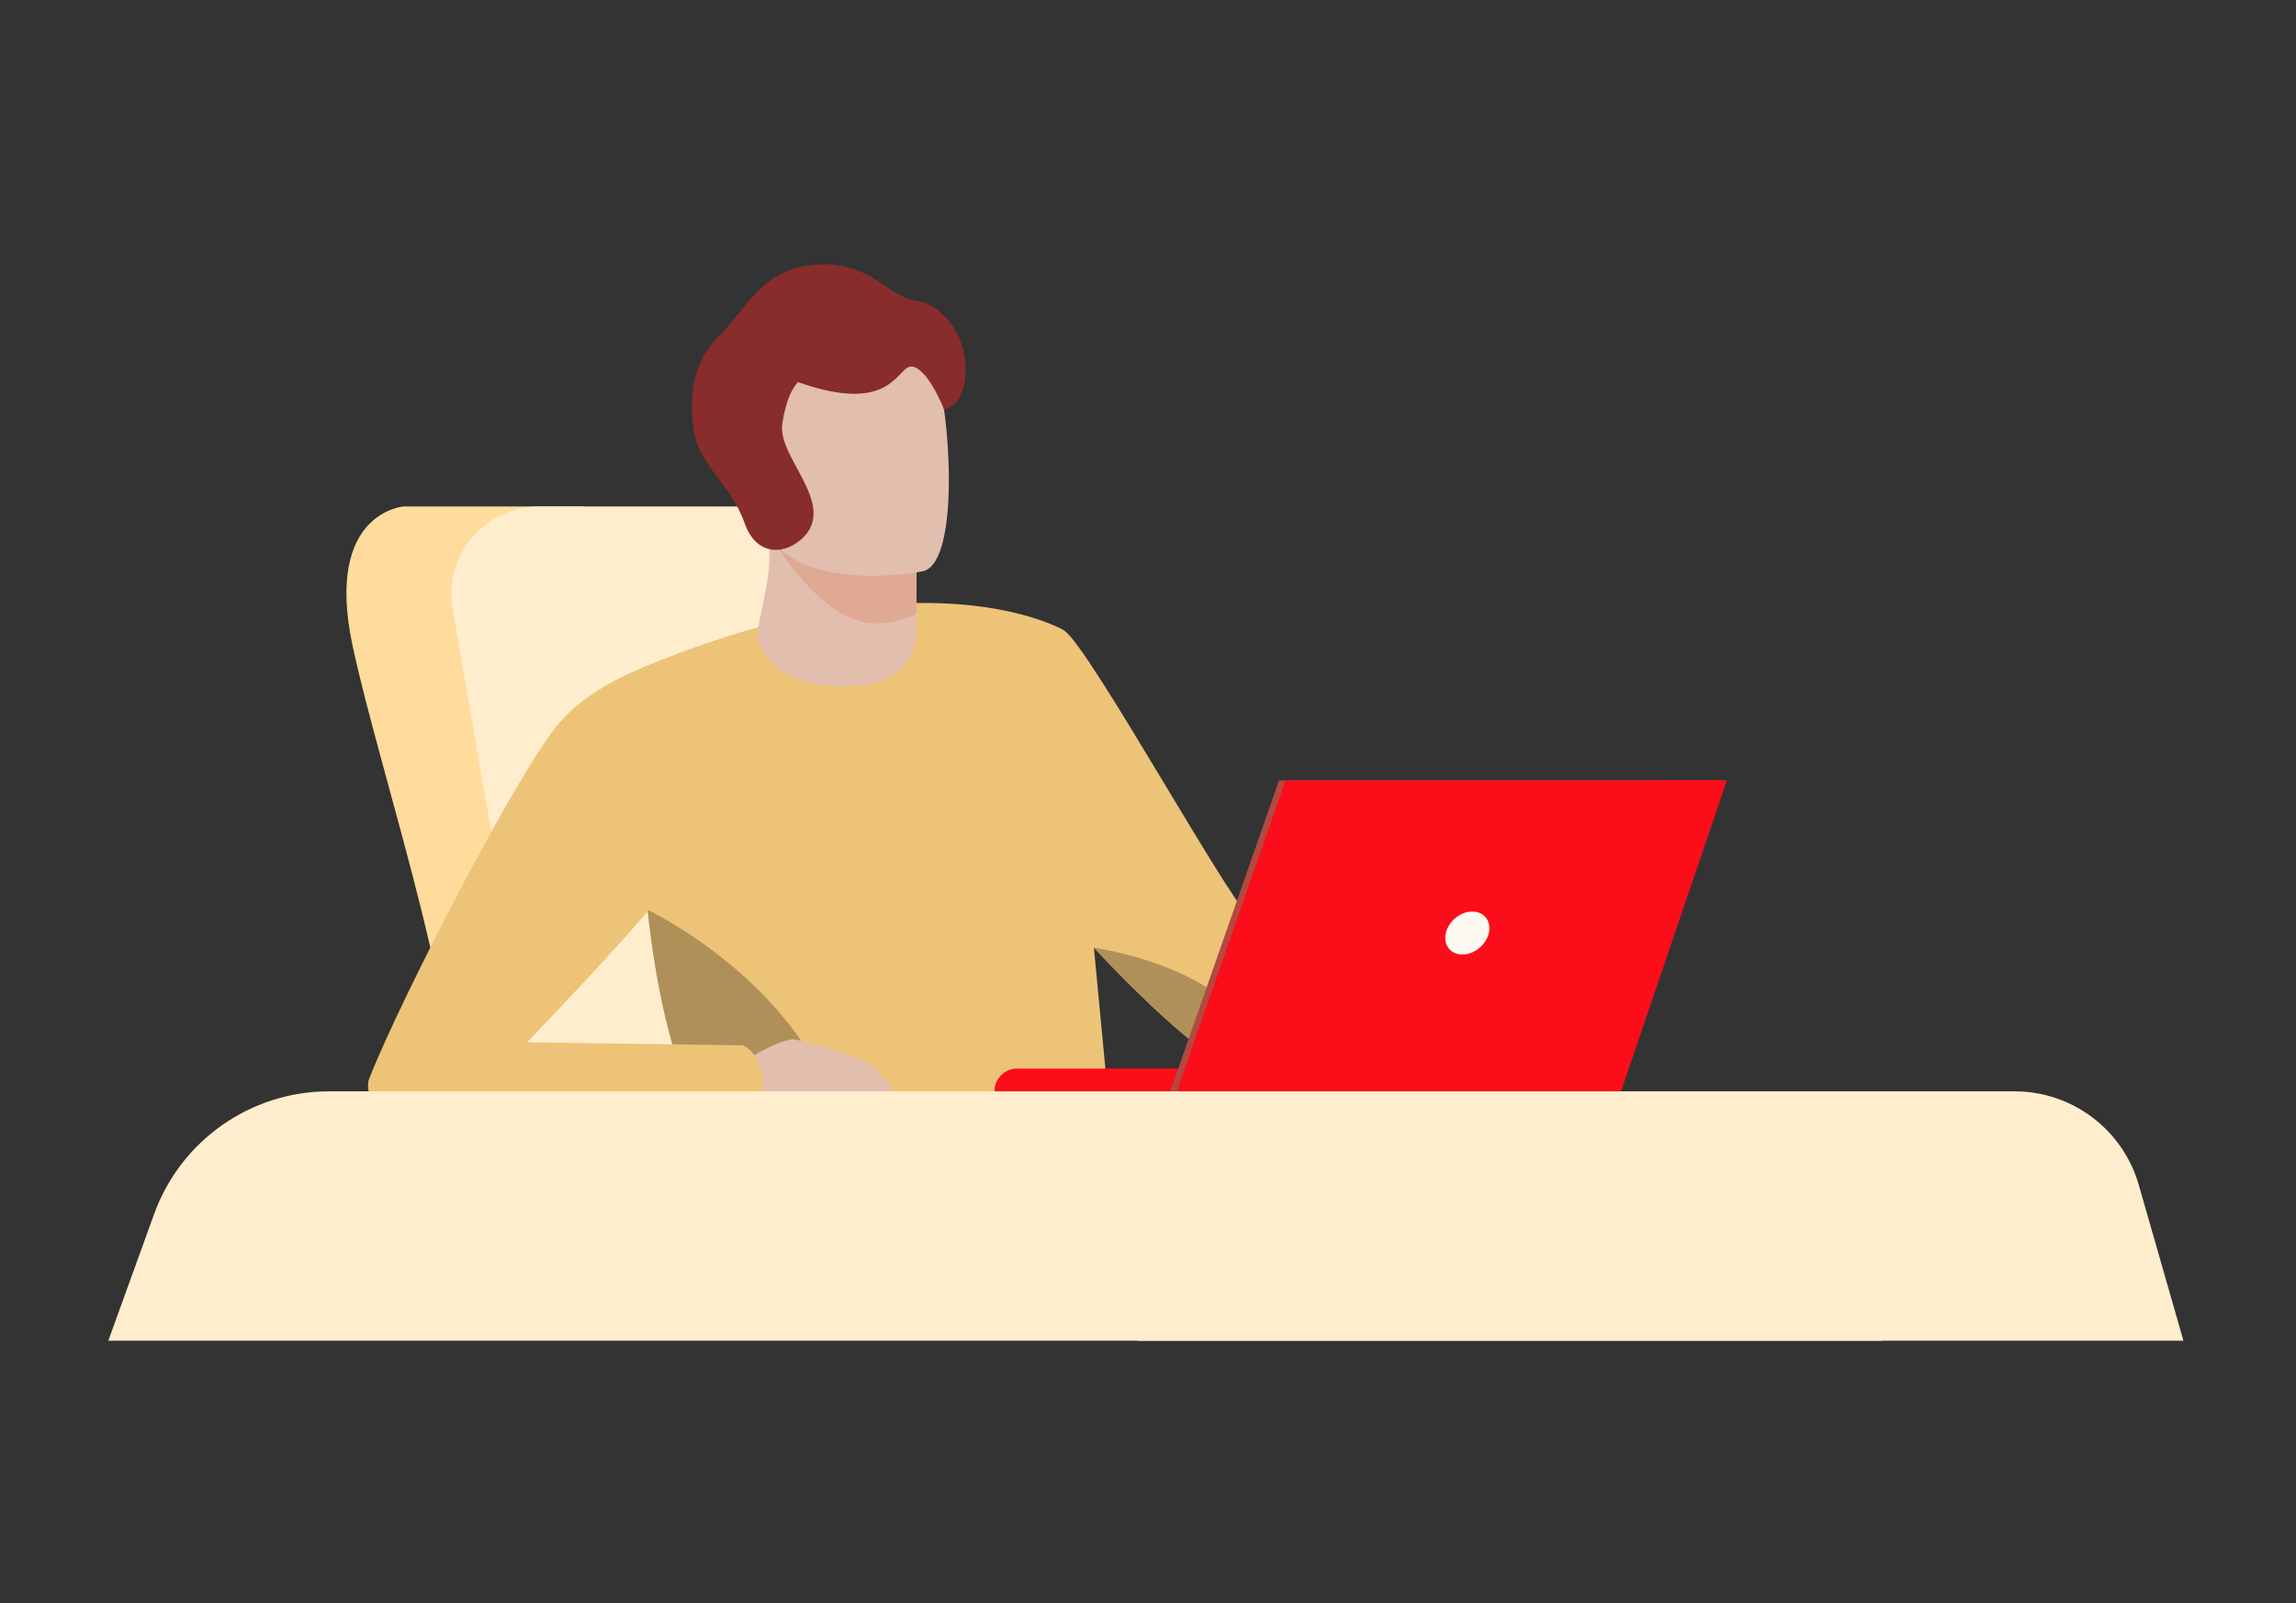
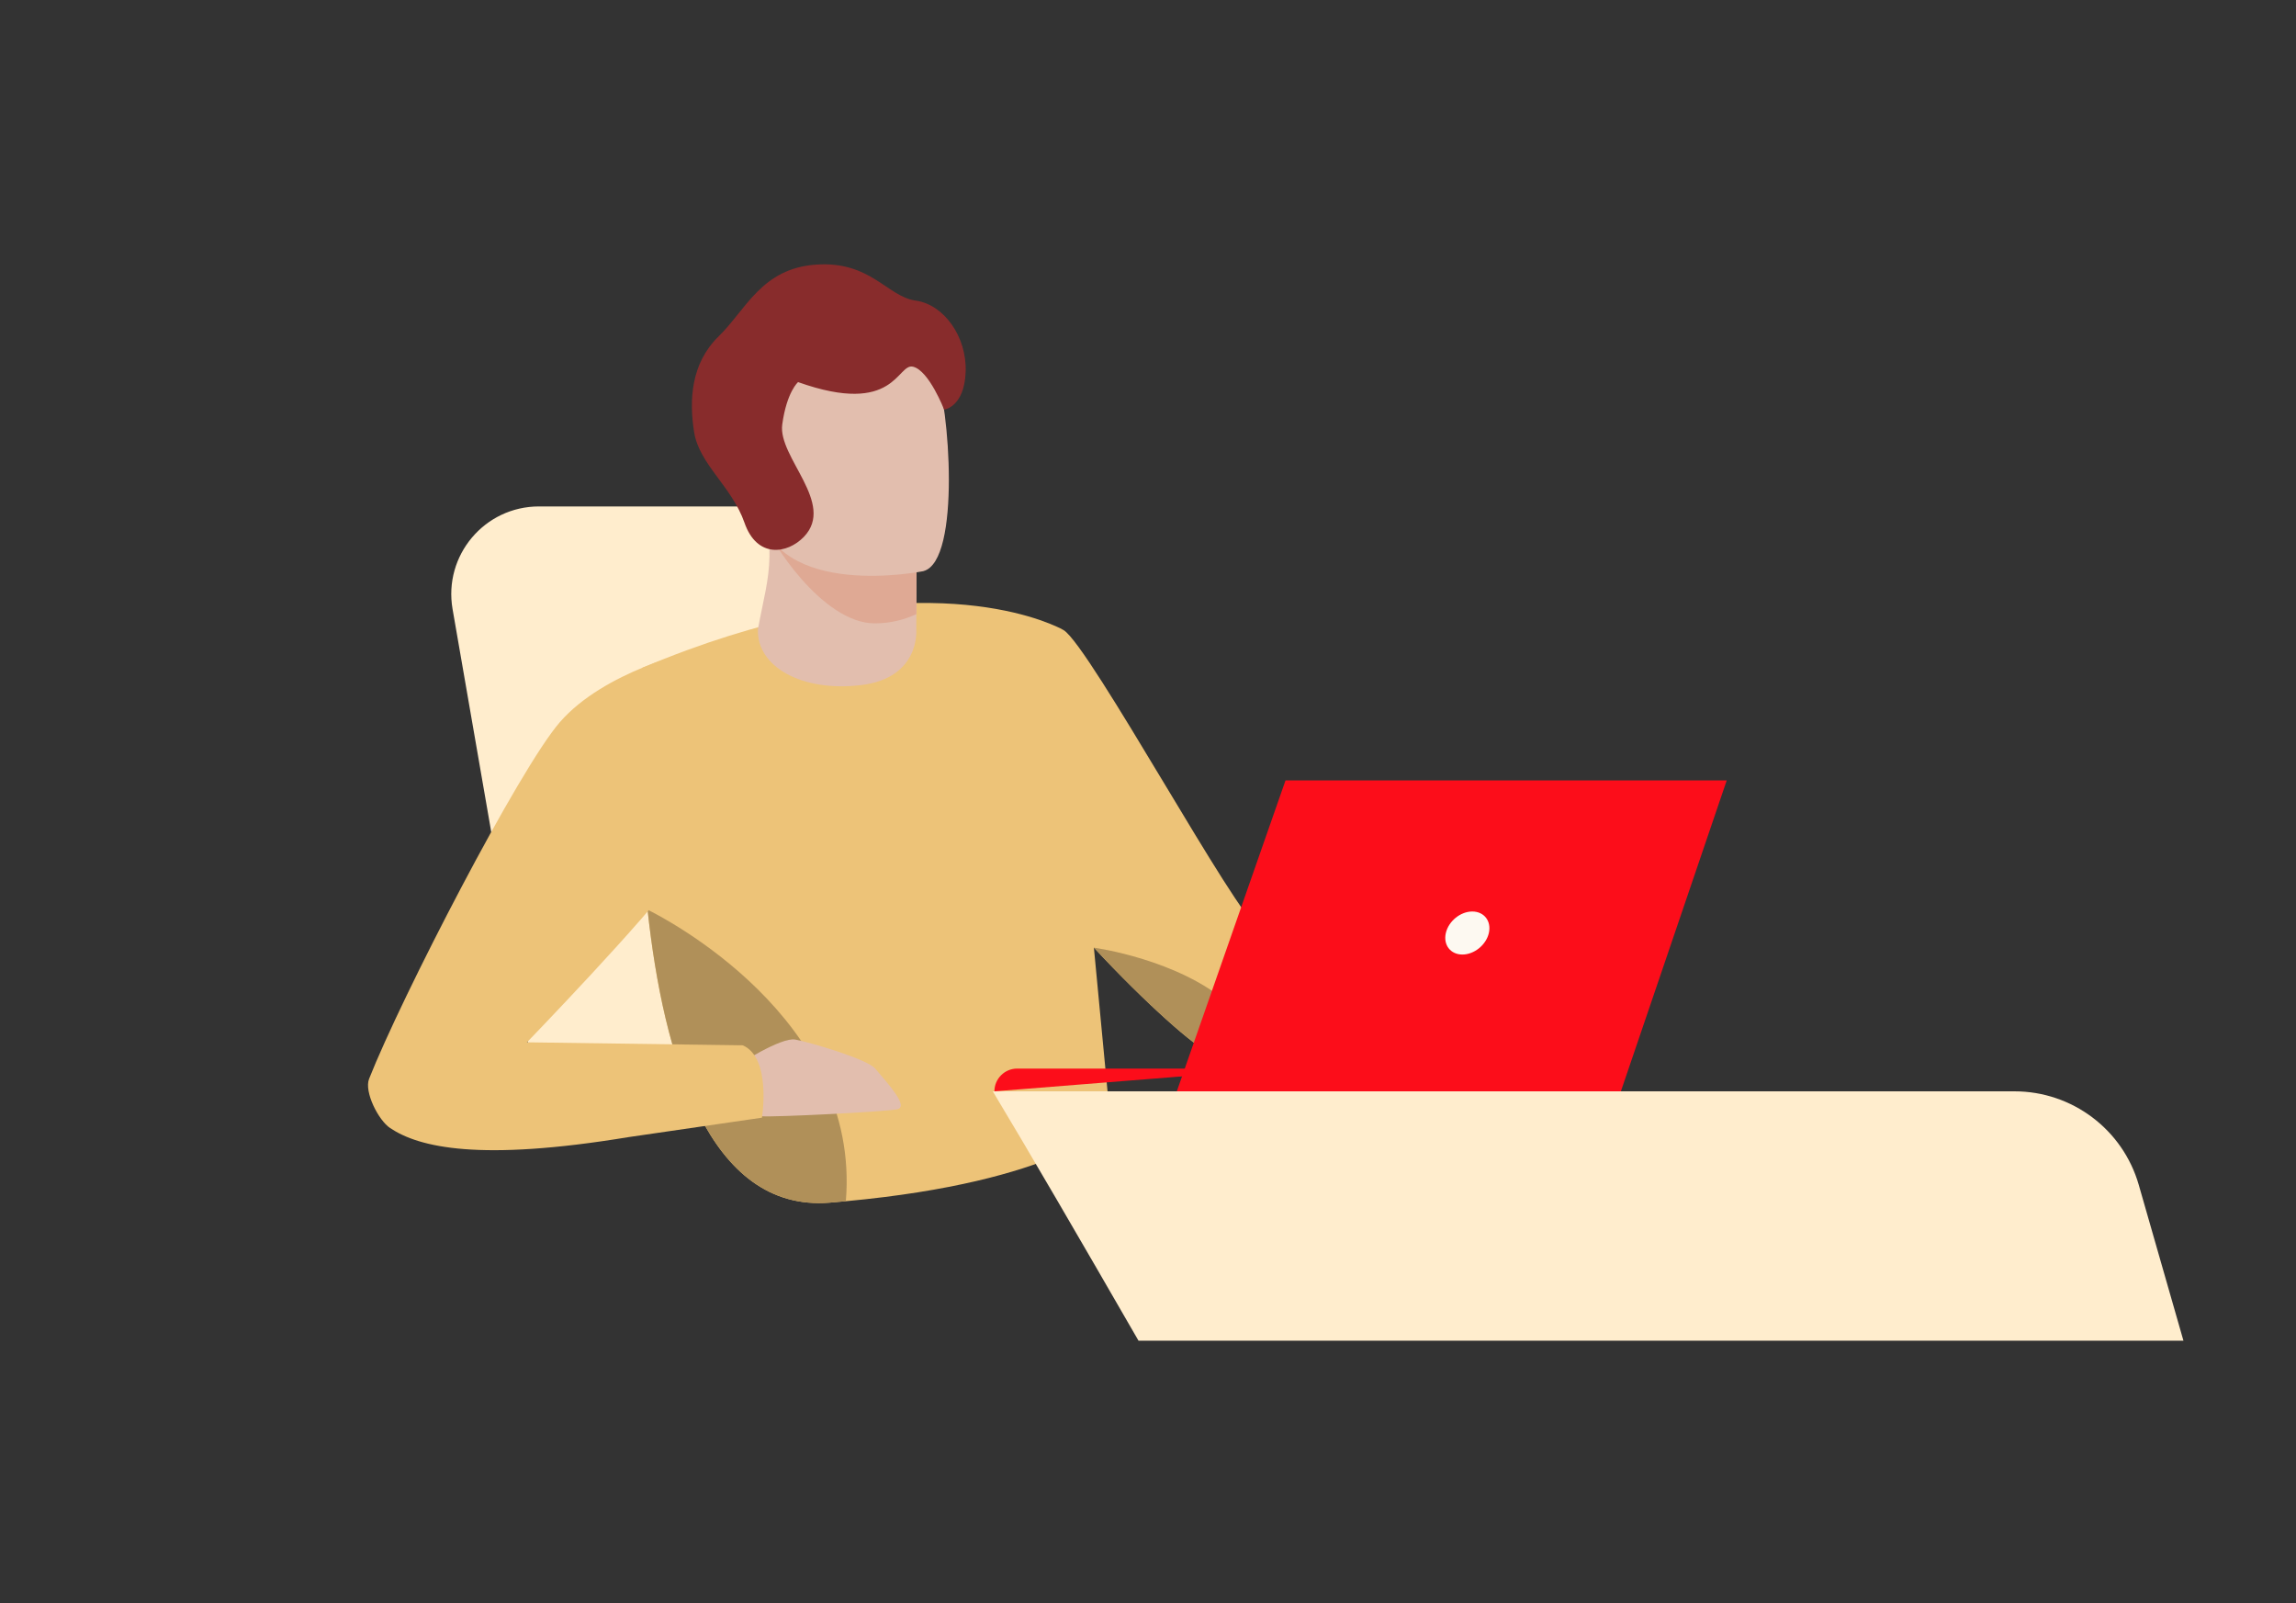
<svg xmlns="http://www.w3.org/2000/svg" width="530px" height="370px" viewBox="0 0 530 370" version="1.1">
  <rect x="0" y="0" width="530" height="370" fill="#333333" stroke="none" />
  <title>organisation-activite-CSE-1B</title>
  <g id="organisation-activite-CSE-1B" stroke="none" stroke-width="1" fill="none" fill-rule="evenodd">
    <g id="illus-illus3-new-copie_1" transform="translate(25, 61)" fill-rule="nonzero">
-       <path d="M124.48,200.757 L109.81,55.877 L68.22,55.877 C68.22,55.877 49.78,57.127 56.4,88.087 C63.02,119.047 84.77,181.787 78.15,200.767 L124.48,200.767 L124.48,200.757 Z" id="Path" fill="#FFDB9C" />
      <path d="M203.76,169.177 C198.25,142.147 189.39,96.557 184.69,72.267 C182.85,62.747 174.52,55.877 164.82,55.877 L99.41,55.877 C86.85,55.877 77.33,67.197 79.47,79.567 L97.59,183.987 C99.42,194.517 109.12,201.807 119.74,200.637 L186.14,193.327 C197.97,192.027 206.13,180.847 203.75,169.177 L203.75,169.177 L203.76,169.177 Z" id="Path" fill="#FFEDCD" />
      <path d="M330.47,160.567 C324.25,157.617 269.96,154.507 265.38,152.837 C260.8,151.167 226.53,88.057 220.53,84.427 L220.53,84.427 C220.04,84.127 219.49,83.857 218.9,83.607 C211.63,80.307 180.06,69.197 123.19,93.147 C123.19,93.147 121.38,120.167 124.48,148.937 C128.12,182.667 138.52,218.817 166.53,216.547 C167.8,216.447 169.04,216.337 170.25,216.217 C219.06,211.707 231.39,198.537 231.39,198.537 L227.51,157.697 L227.52,157.697 C239.47,170.587 251.35,181.047 254.19,181.867 C259.72,183.457 317.35,179.687 327.04,175.187 C336.72,170.687 330.47,160.567 330.47,160.567 L330.47,160.567 Z" id="Path" fill="#EDC378" />
      <path d="M186.53,80.727 L186.51,84.297 C186.51,84.297 187.5,95.457 173.76,97.107 C160.02,98.757 149.6,92.797 149.96,84.177 C151.19,77.507 152.54,72.927 152.62,67.407 C152.65,65.357 152.51,63.177 152.12,60.727 L178.75,60.157 L186.59,61.427 L186.52,80.727 L186.52,80.727 L186.53,80.727 Z" id="Path" fill="#E2BEAE" />
      <path d="M186.6,61.427 L186.53,80.727 C183.7,82.047 180.51,82.857 176.93,82.857 C164.69,82.877 152.51,63.177 152.13,60.727 L186.6,61.427 L186.6,61.427 Z" id="Path" fill="#DFA994" />
      <path d="M188.17,70.807 C188.17,70.807 154.08,77.747 150.08,56.447 C146.08,35.147 138.99,21.697 160.59,16.367 C182.19,11.037 187.95,18.367 191.02,25.147 C194.08,31.927 196.94,68.447 188.17,70.797 L188.17,70.797 L188.17,70.807 Z" id="Path" fill="#E2BEAE" />
      <path d="M159.23,27.177 C159.23,27.177 156.61,29.397 155.57,36.957 C154.53,44.517 167.97,55.177 160.57,62.887 C156.75,66.857 149.73,67.927 146.85,59.627 C143.97,51.327 136.41,46.147 135.23,38.737 C134.05,31.327 134.49,22.887 140.86,16.657 C147.24,10.437 150.79,0.947 163.38,0.067 C175.98,-0.823 179.83,7.477 186.35,8.367 C192.87,9.257 198.2,16.667 197.91,24.817 C197.61,32.967 192.94,33.537 192.94,33.537 C192.94,33.537 189.46,24.517 185.76,23.627 C182.06,22.737 181.76,35.187 159.24,27.187 L159.24,27.187 L159.23,27.177 Z" id="Path" fill="#882C2C" />
      <path d="M170.25,216.217 C169.04,216.337 167.8,216.447 166.53,216.547 C138.52,218.807 128.12,182.667 124.48,148.937 C127.87,150.597 173.79,173.977 170.25,216.217 L170.25,216.217 L170.25,216.217 Z" id="Path" fill="#B09059" />
      <path d="M145.4,184.737 C145.4,184.737 155.28,178.327 158.55,178.907 C161.82,179.487 175.19,183.417 177.03,185.607 C179.9,189.017 184.95,194.437 182.07,195.007 C179.19,195.577 153.76,196.857 150.83,196.607 C147.9,196.357 141.06,193.497 145.41,184.737 L145.41,184.737 L145.4,184.737 Z" id="Path" fill="#E2BEAE" />
      <path d="M135.18,89.187 C135.18,89.187 114.56,93.797 104.24,105.657 C94.86,116.427 67.68,169.037 60.2,187.967 C59.01,190.977 62.36,197.537 65.06,199.337 C71.81,203.837 85.72,207.097 120.13,201.417 L150.89,196.937 C150.89,196.937 153.13,183.117 146.45,180.237 L96.64,179.547 C96.64,179.547 125.17,150.017 130.68,141.537 C136.19,133.047 135.18,89.197 135.18,89.197 L135.18,89.197 L135.18,89.187 Z" id="Path" fill="#EDC378" />
      <path d="M327.04,175.187 C317.35,179.687 259.73,183.467 254.19,181.867 C251.35,181.047 239.47,170.587 227.52,157.707 C228.11,157.787 246.91,160.457 258.5,170.477 C258.5,170.477 265.03,173.377 282.79,171.757 C300.55,170.127 323.36,169.527 327.04,175.187 L327.04,175.187 Z" id="Path" fill="#B09059" />
-       <path d="M209.8,185.607 C206.9,185.607 204.55,187.957 204.55,190.857 L270.43,190.857 L270.43,185.607 L209.81,185.607 L209.8,185.607 Z" id="Path" fill="#FC0D1A" />
-       <polygon id="Path" fill="#B24940" points="270.24 119.107 372.09 119.107 347.66 190.857 245.15 190.857 270.24 119.107" />
+       <path d="M209.8,185.607 C206.9,185.607 204.55,187.957 204.55,190.857 L270.43,185.607 L209.81,185.607 L209.8,185.607 Z" id="Path" fill="#FC0D1A" />
      <polygon id="Path" fill="#FC0D1A" points="271.74 119.107 246.65 190.857 349.16 190.857 373.59 119.107 271.74 119.107" />
      <path d="M314.86,149.357 C312.12,149.357 309.39,151.577 308.75,154.327 C308.12,157.067 309.83,159.287 312.57,159.287 C315.31,159.287 318.05,157.067 318.68,154.327 C319.31,151.587 317.6,149.357 314.86,149.357 L314.86,149.357 L314.86,149.357 Z" id="Path" fill="#FDF9F1" />
-       <polygon id="Path" fill="#FC0D1A" points="373.59 119.107 349.16 190.857 301.47 190.857 358.59 119.107 373.59 119.107" />
-       <path d="M409.49,248.407 L0,248.407 L10.57,219.197 C16.72,202.187 32.87,190.857 50.96,190.857 L370.49,190.857 C383.8,190.857 395.51,199.667 399.18,212.467 L409.49,248.407 L409.49,248.407 L409.49,248.407 Z" id="Path" fill="#FFEDCD" />
      <path d="M479.02,248.407 L237.81,248.407 C224.41,225.167 212.21,204.207 204.17,190.857 L440.02,190.857 C453.33,190.857 465.04,199.667 468.71,212.467 L479.02,248.407 L479.02,248.407 Z" id="Path" fill="#FFEDCD" />
    </g>
  </g>
</svg>